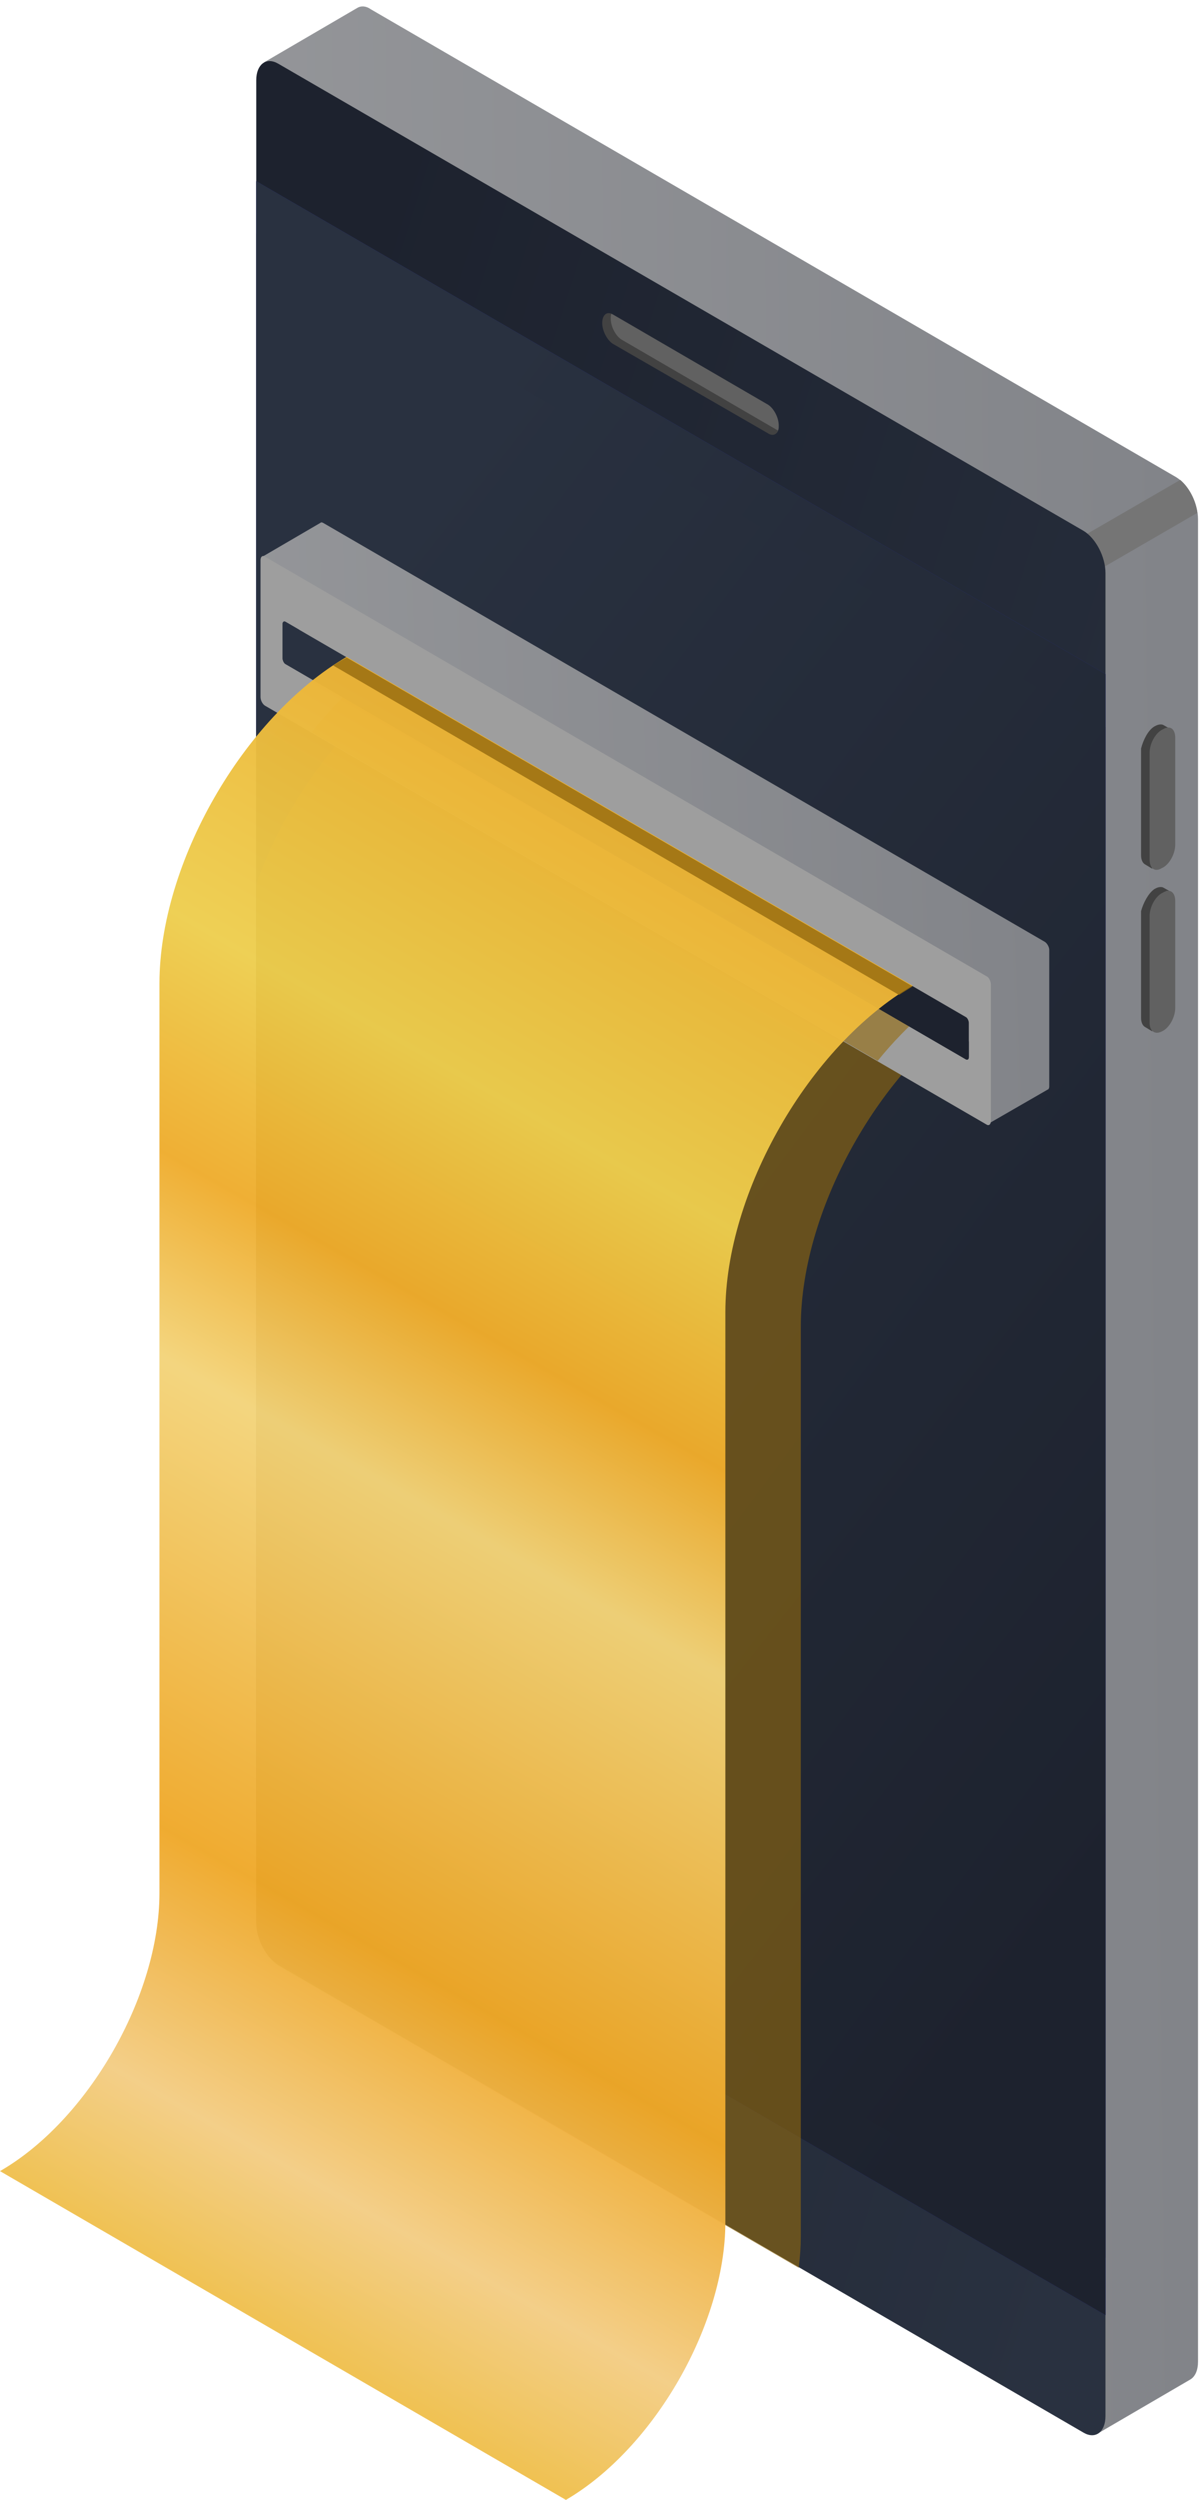
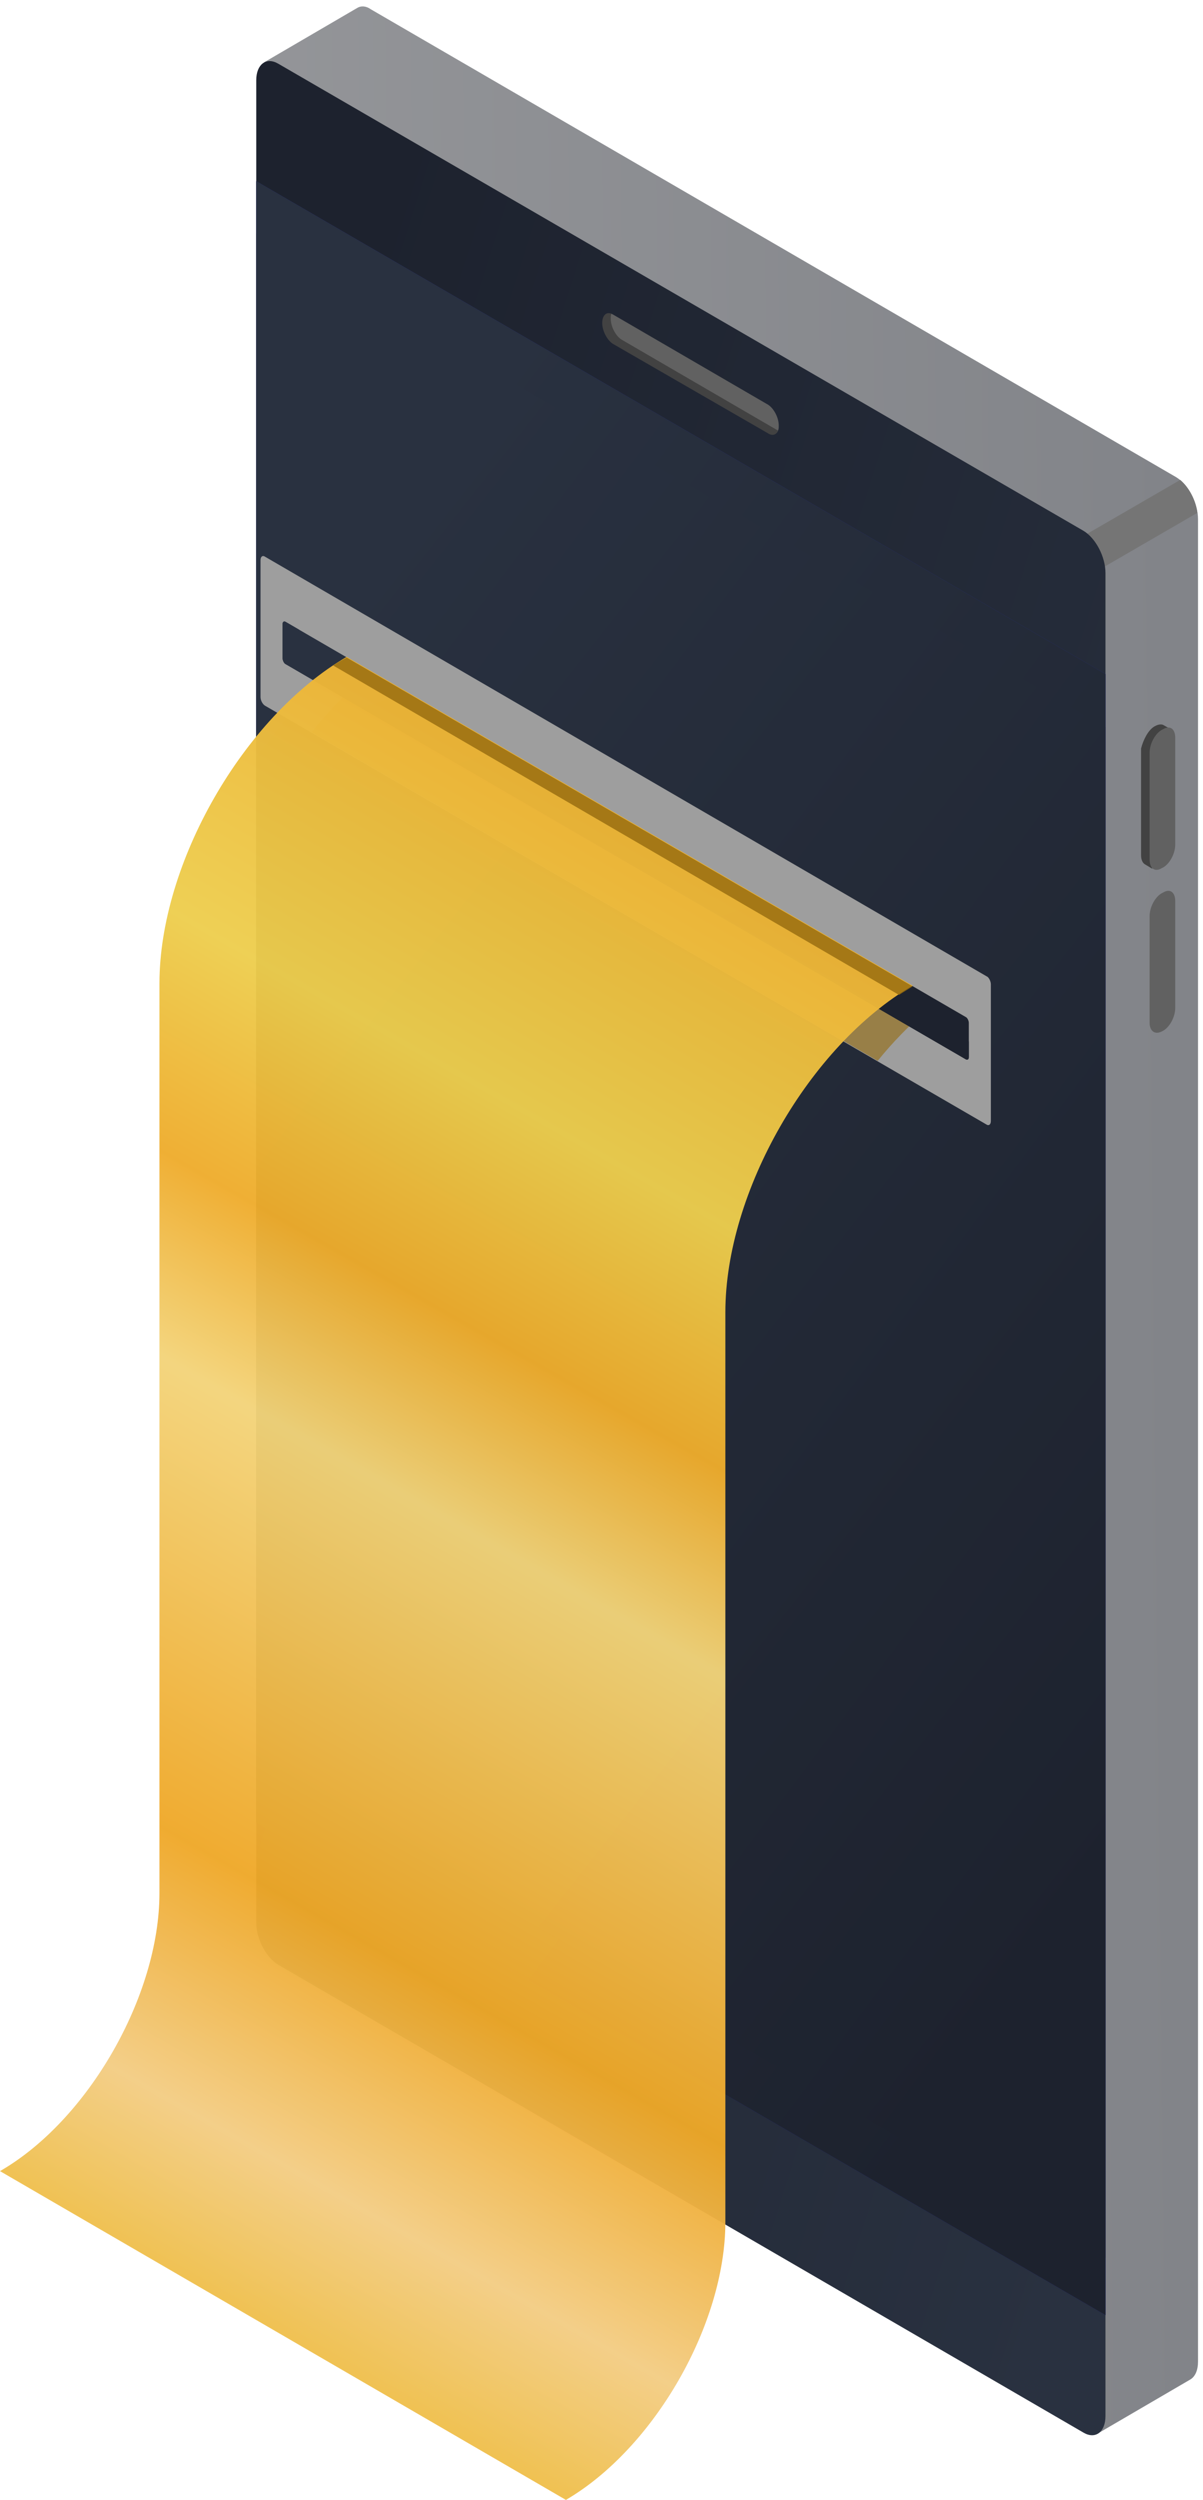
<svg xmlns="http://www.w3.org/2000/svg" width="77" height="160" viewBox="0 0 77 160" fill="none">
  <path d="M16.904 3.989L22.872 0.504C23.1 0.367 23.419 0.367 23.738 0.596L75.269 30.533C76.043 30.991 76.681 32.183 76.681 33.238V151.152C76.681 151.702 76.499 152.115 76.18 152.298L70.211 155.782L70.075 149.226L23.738 122.315C22.963 121.857 22.326 120.665 22.326 119.61V7.106C22.189 7.473 22.098 7.748 22.098 7.794L16.904 3.989Z" fill="url(#paint0_linear_3505_56987)" />
  <path d="M76.636 32.825L61.053 41.857L58.684 40.481L75.542 30.716C76.089 31.175 76.544 32 76.636 32.825Z" fill="#757575" />
  <path d="M17.815 125.754L69.346 155.691C70.12 156.149 70.758 155.645 70.758 154.636V36.676C70.758 35.622 70.12 34.43 69.346 33.971L17.815 4.08C17.04 3.622 16.402 4.126 16.402 5.135V123.049C16.402 124.103 17.04 125.295 17.815 125.754Z" fill="url(#paint1_linear_3505_56987)" />
  <path d="M16.402 116.63L70.758 148.172V43.14L16.402 11.599V116.63Z" fill="#242993" />
  <path d="M16.402 116.63L70.758 148.172V43.14L16.402 11.599V116.63Z" fill="url(#paint2_linear_3505_56987)" />
  <g opacity="0.51">
    <path d="M16.402 112.917L70.758 144.504V46.533L16.402 14.946V112.917Z" fill="url(#paint3_linear_3505_56987)" />
  </g>
  <path d="M39.32 21.868L49.162 27.599C49.435 27.782 49.708 27.828 49.8 27.553C49.845 27.461 49.845 27.37 49.845 27.232C49.845 26.728 49.526 26.132 49.162 25.903L39.229 20.126C39.184 20.126 39.184 20.08 39.138 20.08C38.819 20.172 38.773 20.218 38.773 20.722L38.819 20.86C38.819 21.364 38.956 21.685 39.32 21.868Z" fill="#616161" />
  <path d="M39.138 20.08C39.092 20.172 39.092 20.264 39.092 20.401C39.092 20.905 39.411 21.501 39.776 21.731L49.708 27.507C49.754 27.507 49.754 27.553 49.8 27.553C49.708 27.828 49.435 27.92 49.162 27.736L39.229 22.006C38.865 21.776 38.546 21.18 38.546 20.676C38.546 20.172 38.819 19.943 39.138 20.08Z" fill="#424242" />
  <path d="M73.902 46.487L73.993 46.441C74.175 46.35 74.357 46.35 74.449 46.395L74.859 46.625H74.631C74.676 46.716 74.676 46.854 74.676 46.991V53.822C74.676 54.373 74.357 55.014 73.902 55.289L73.811 55.335C73.765 55.381 73.72 55.381 73.674 55.381L73.765 55.61L73.309 55.335C73.127 55.243 73.036 55.014 73.036 54.739V47.908C73.173 47.358 73.492 46.716 73.902 46.487Z" fill="#424242" />
  <path d="M74.358 55.565L74.449 55.519C74.859 55.289 75.223 54.648 75.223 54.052V47.221C75.223 46.67 74.904 46.395 74.449 46.67L74.358 46.716C73.948 46.946 73.583 47.587 73.583 48.183V55.014C73.583 55.565 73.902 55.84 74.358 55.565Z" fill="#616161" />
-   <path d="M73.902 56.894L73.993 56.848C74.175 56.757 74.357 56.757 74.449 56.802L74.859 57.032H74.631C74.676 57.123 74.676 57.261 74.676 57.398V64.229C74.676 64.779 74.357 65.421 73.902 65.696L73.811 65.742C73.765 65.788 73.72 65.788 73.674 65.788L73.765 66.017L73.309 65.742C73.127 65.65 73.036 65.421 73.036 65.146V58.315C73.173 57.811 73.492 57.169 73.902 56.894Z" fill="#424242" />
  <path d="M74.358 66.017L74.449 65.971C74.859 65.742 75.223 65.1 75.223 64.504V57.673C75.223 57.123 74.904 56.848 74.449 57.123L74.358 57.169C73.948 57.398 73.583 58.04 73.583 58.636V65.467C73.583 65.971 73.902 66.246 74.358 66.017Z" fill="#616161" />
-   <path opacity="0.6" d="M16.402 123.049V56.573C18.407 50.98 22.416 45.616 27.018 42.957L63.24 64C56.634 67.851 51.257 77.203 51.257 84.906V143.129C51.257 143.771 51.212 144.458 51.121 145.146L17.815 125.799C17.04 125.295 16.402 124.103 16.402 123.049Z" fill="#956B0E" />
-   <path d="M16.812 35.622L20.503 33.467C20.549 33.421 20.594 33.421 20.685 33.467L66.885 60.286C67.022 60.378 67.159 60.608 67.159 60.791V69.547C67.159 69.639 67.113 69.731 67.067 69.731L63.331 71.885L63.286 67.668L20.64 42.911C20.503 42.819 20.366 42.59 20.366 42.407V39.381L16.812 35.622Z" fill="url(#paint4_linear_3505_56987)" />
  <path d="M16.949 45.158L63.149 71.977C63.286 72.069 63.422 71.977 63.422 71.748V62.991C63.422 62.808 63.286 62.533 63.149 62.487L16.949 35.622C16.812 35.53 16.676 35.622 16.676 35.851V44.608C16.676 44.837 16.812 45.066 16.949 45.158Z" fill="#9E9E9E" />
  <path opacity="0.6" d="M23.328 43.37L59.322 64.642C58.228 65.605 57.135 66.705 56.178 67.897L19.956 46.854C20.959 45.57 22.143 44.378 23.328 43.37Z" fill="#956B0E" />
  <path d="M18.27 42.499L61.828 67.805C61.919 67.851 62.01 67.805 62.01 67.668V65.467C62.01 65.329 61.919 65.146 61.828 65.1L18.27 39.794C18.179 39.748 18.088 39.794 18.088 39.931V42.132C18.088 42.269 18.179 42.453 18.27 42.499Z" fill="url(#paint5_linear_3505_56987)" />
  <path d="M18.27 39.794L19.136 40.298V41.49C19.136 41.627 19.227 41.811 19.318 41.857L62.01 66.659V67.668C62.01 67.805 61.919 67.851 61.828 67.805L18.27 42.499C18.179 42.453 18.088 42.269 18.088 42.132V39.931C18.088 39.794 18.179 39.748 18.27 39.794Z" fill="url(#paint6_linear_3505_56987)" />
  <path opacity="0.96" d="M36.222 160L0 138.957C5.65 135.702 10.206 127.725 10.206 121.169V62.946C10.206 55.244 15.582 45.891 22.189 42.04L58.411 63.083C51.804 66.934 46.428 76.287 46.428 83.989V142.212C46.428 148.768 41.872 156.699 36.222 160Z" fill="url(#paint7_linear_3505_56987)" />
  <path opacity="0.8" d="M22.189 42.086L58.411 63.129C58.137 63.312 57.818 63.496 57.545 63.679L21.323 42.59C21.596 42.407 21.915 42.224 22.189 42.086Z" fill="#956B0E" />
  <defs>
    <linearGradient id="paint0_linear_3505_56987" x1="-134.298" y1="-198.12" x2="72.545" y2="-200.292" gradientUnits="userSpaceOnUse">
      <stop stop-color="#C0C0C0" />
      <stop offset="1" stop-color="#828489" />
    </linearGradient>
    <linearGradient id="paint1_linear_3505_56987" x1="19.242" y1="27.22" x2="98.23" y2="52.127" gradientUnits="userSpaceOnUse">
      <stop stop-color="#1D222E" />
      <stop offset="1" stop-color="#293140" />
    </linearGradient>
    <linearGradient id="paint2_linear_3505_56987" x1="52.187" y1="148.172" x2="-21.386" y2="93.269" gradientUnits="userSpaceOnUse">
      <stop stop-color="#1D222E" />
      <stop offset="1" stop-color="#293140" />
    </linearGradient>
    <linearGradient id="paint3_linear_3505_56987" x1="52.187" y1="144.504" x2="-18.571" y2="88.843" gradientUnits="userSpaceOnUse">
      <stop stop-color="#1D222E" />
      <stop offset="1" stop-color="#293140" />
    </linearGradient>
    <linearGradient id="paint4_linear_3505_56987" x1="-110.534" y1="-15.701" x2="63.472" y2="-21.919" gradientUnits="userSpaceOnUse">
      <stop stop-color="#C0C0C0" />
      <stop offset="1" stop-color="#828489" />
    </linearGradient>
    <linearGradient id="paint5_linear_3505_56987" x1="47.003" y1="67.822" x2="37.385" y2="39.578" gradientUnits="userSpaceOnUse">
      <stop stop-color="#1D222E" />
      <stop offset="1" stop-color="#293140" />
    </linearGradient>
    <linearGradient id="paint6_linear_3505_56987" x1="47.003" y1="67.822" x2="37.385" y2="39.578" gradientUnits="userSpaceOnUse">
      <stop stop-color="#1D222E" />
      <stop offset="1" stop-color="#293140" />
    </linearGradient>
    <linearGradient id="paint7_linear_3505_56987" x1="4.28" y1="145.027" x2="55.74" y2="54.407" gradientUnits="userSpaceOnUse">
      <stop stop-color="#EEBB3B" />
      <stop offset="0.12" stop-color="#F3CD84" />
      <stop offset="0.263" stop-color="#EFA828" />
      <stop offset="0.514" stop-color="#F3D47A" />
      <stop offset="0.624" stop-color="#EFAC2C" />
      <stop offset="0.755" stop-color="#EDCE4E" />
      <stop offset="1" stop-color="#EFAD2D" />
    </linearGradient>
  </defs>
</svg>